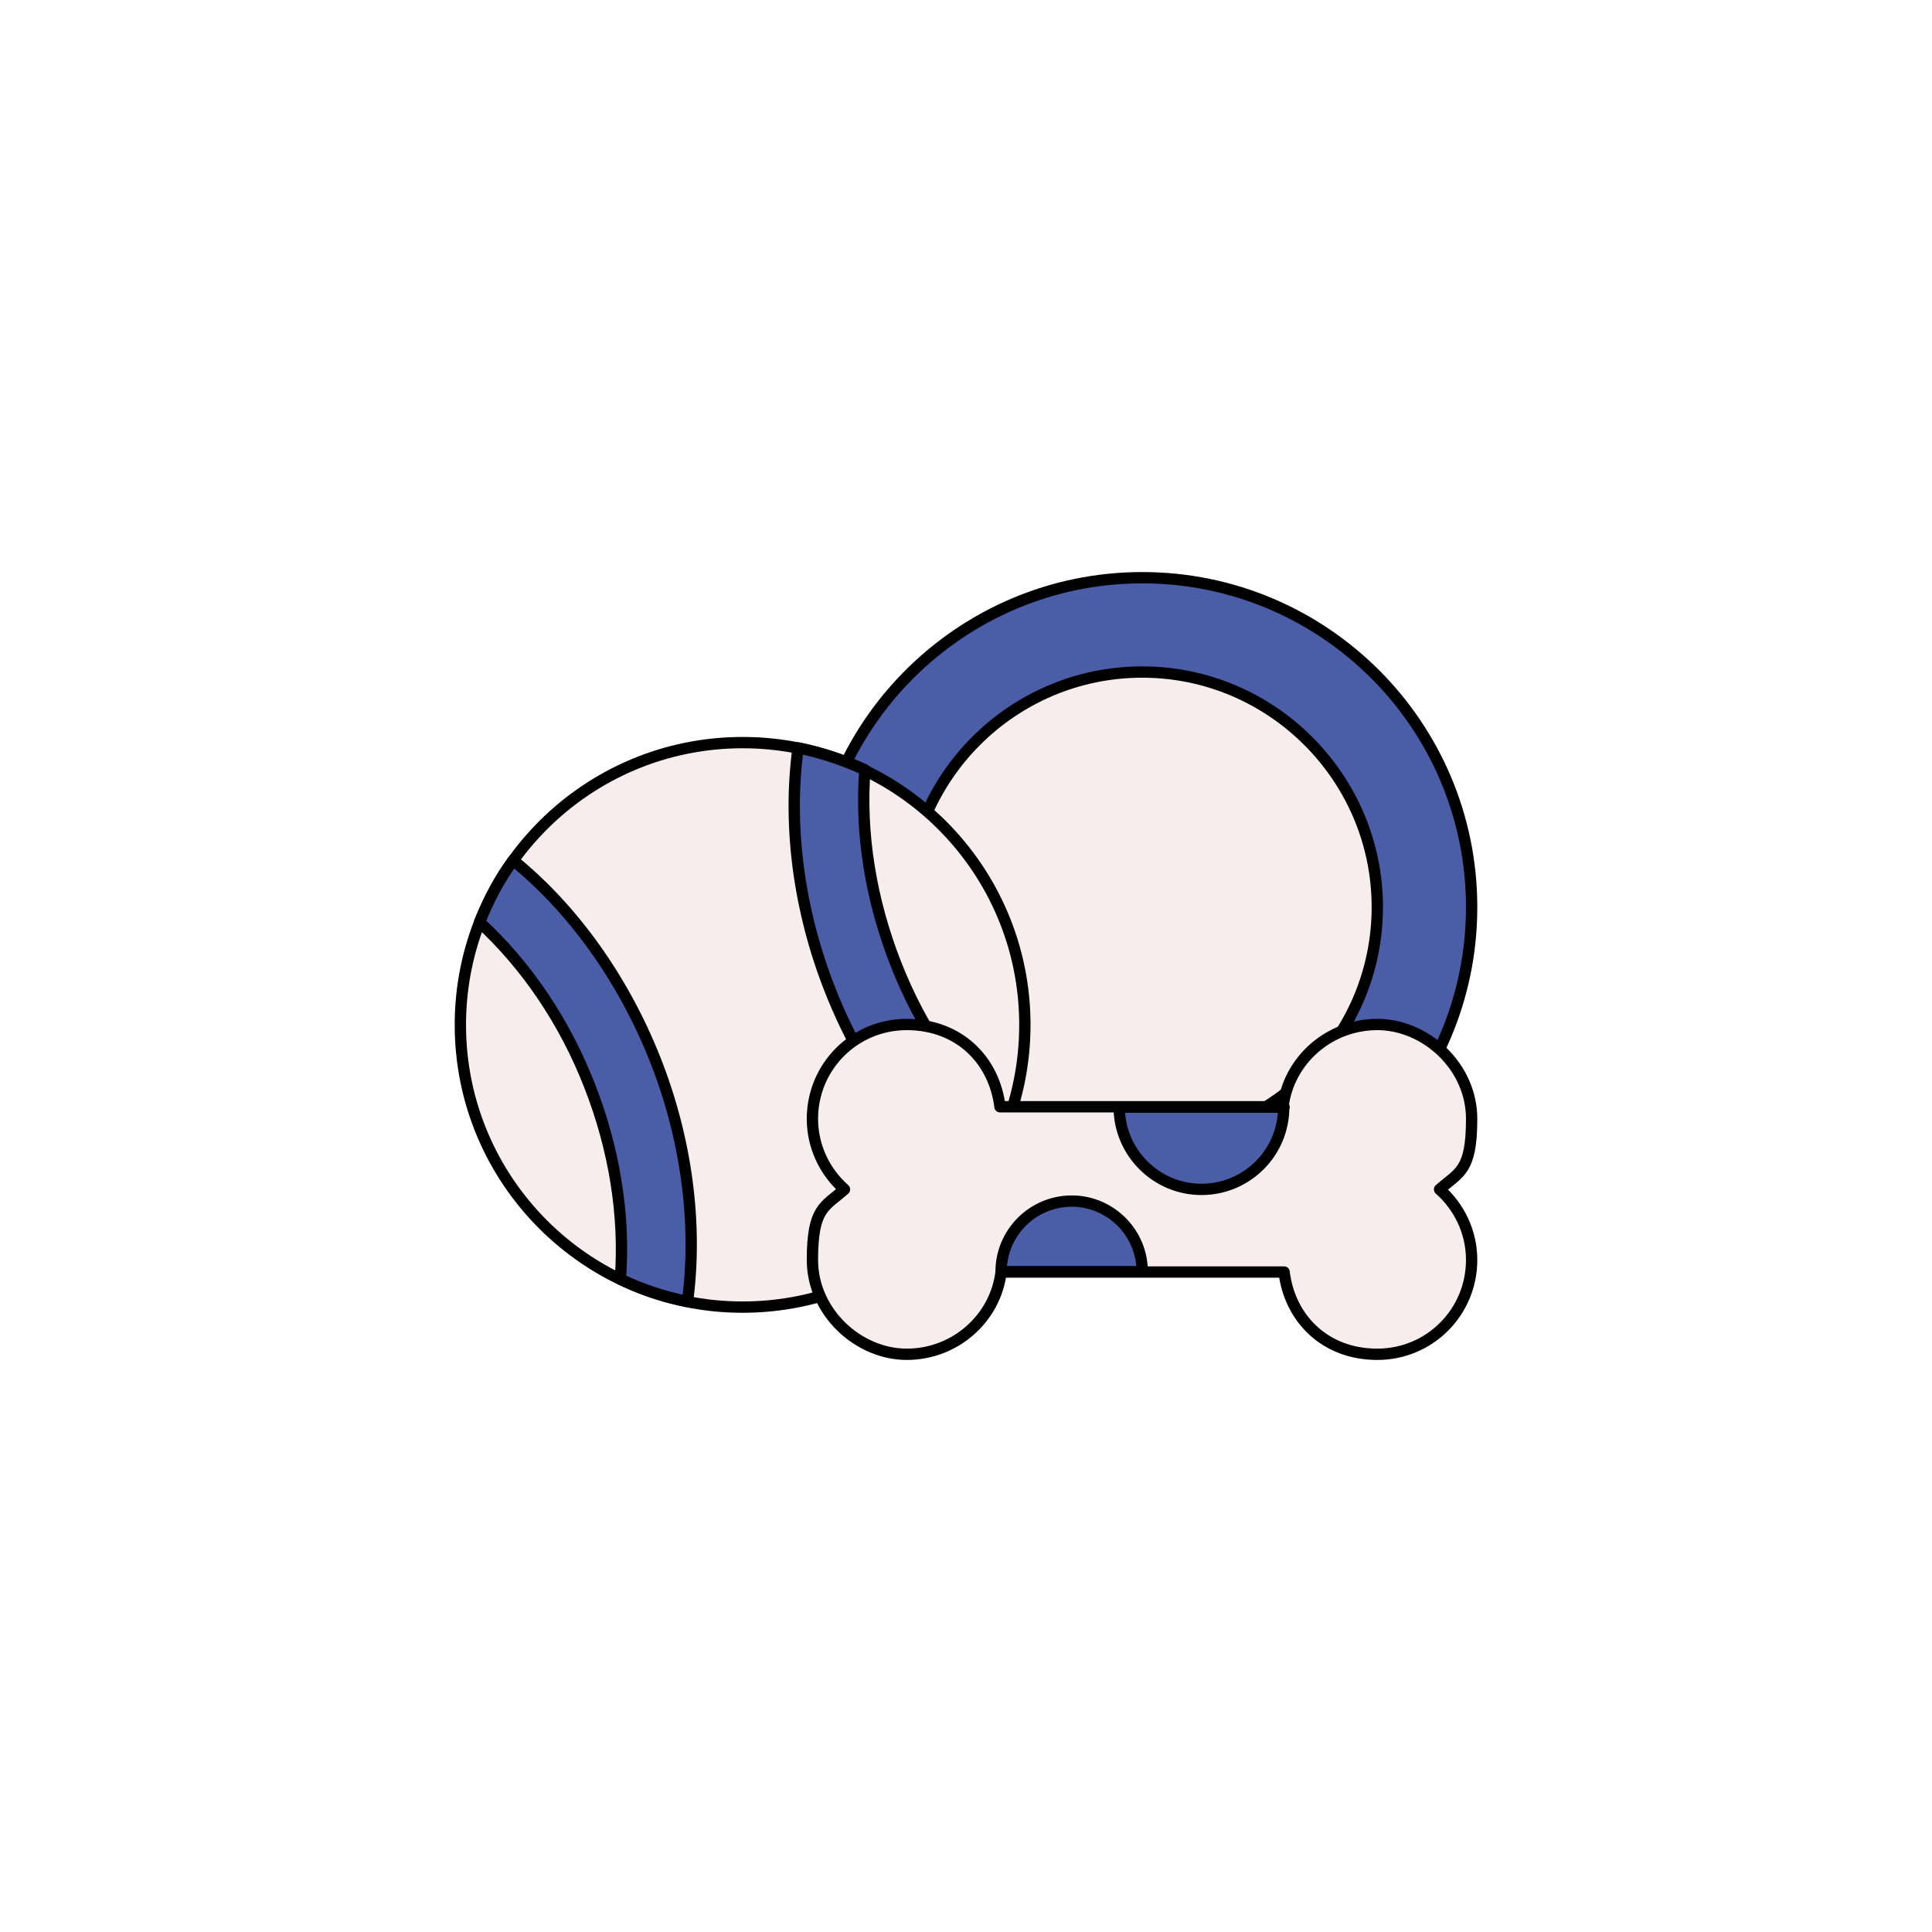
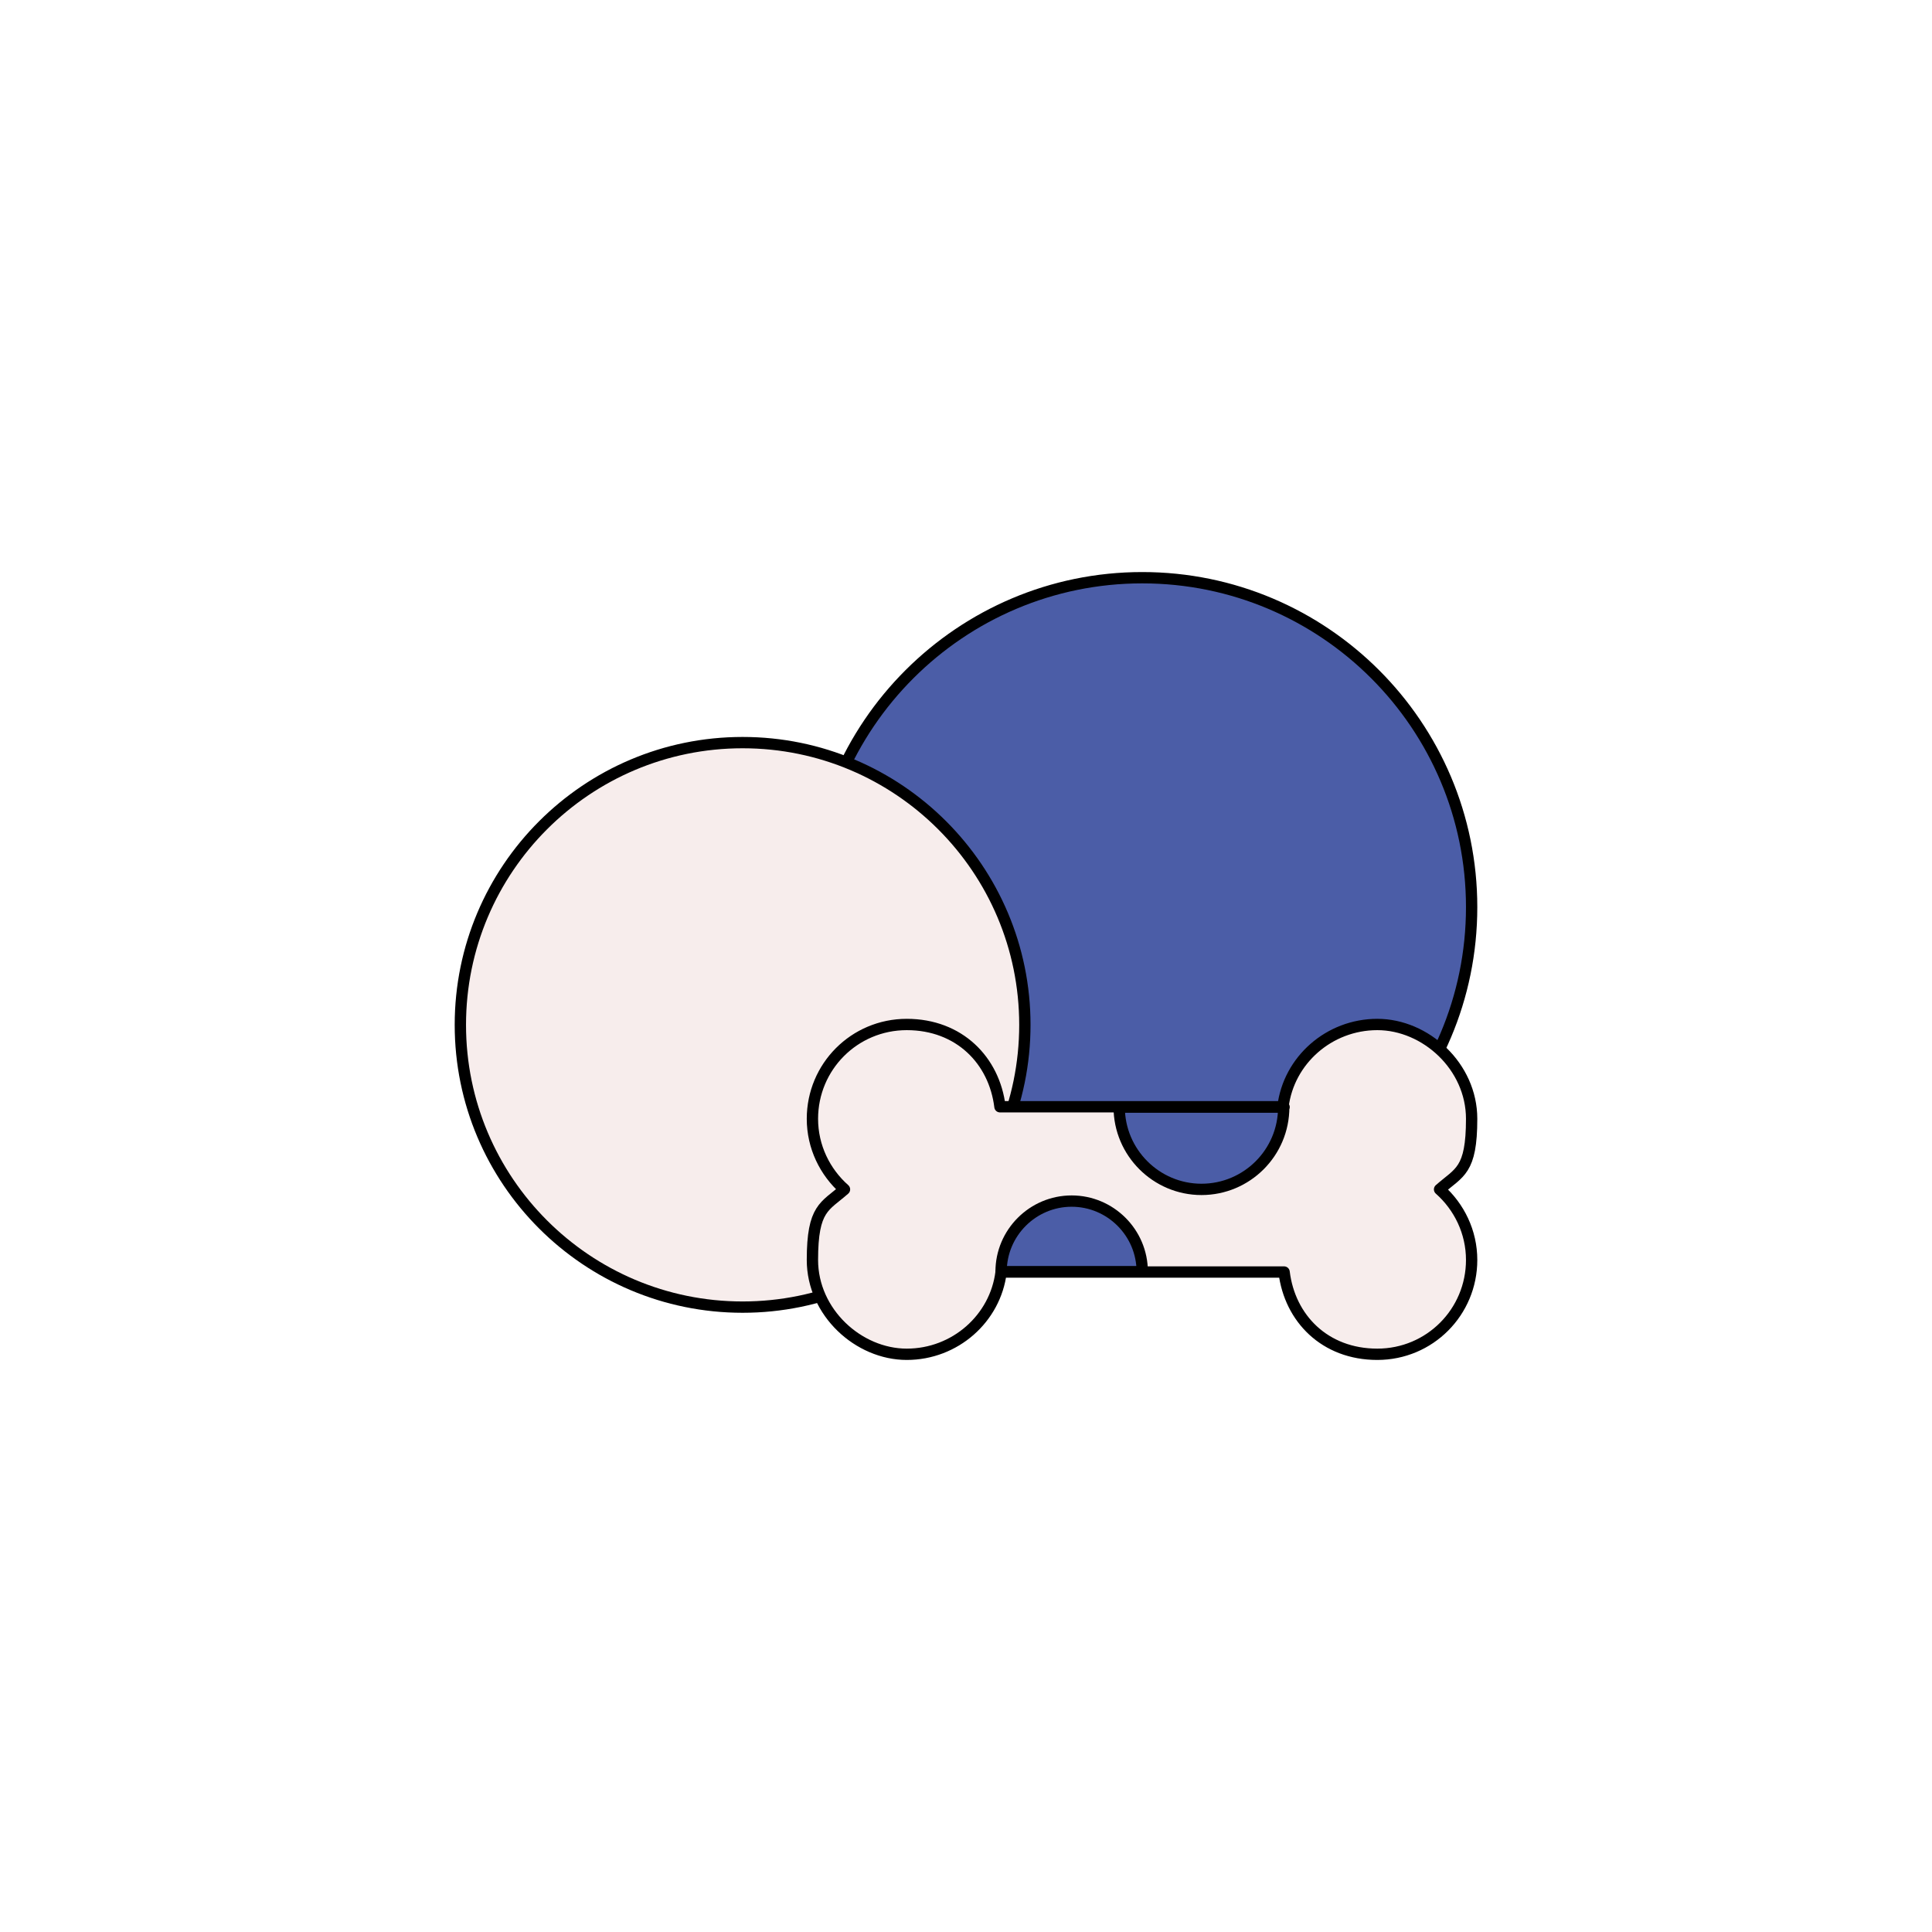
<svg xmlns="http://www.w3.org/2000/svg" viewBox="0 0 512 512" version="1.1" id="Pet_Toys">
  <defs>
    <style>
      .st0 {
        fill: #4b5da7;
      }

      .st0, .st1 {
        stroke: #000;
        stroke-linecap: round;
        stroke-linejoin: round;
        stroke-width: 3px;
      }

      .st2 {
        fill: #fff;
      }

      .st1 {
        fill: #f7edec;
      }
    </style>
  </defs>
  <rect height="512" width="512" x="0" class="st2" />
  <path d="M302.7,153.1c-48.1,0-87.3,39.1-87.3,87.3s39.1,87.3,87.3,87.3,87.3-39.1,87.3-87.3-39.1-87.3-87.3-87.3Z" class="st0" />
-   <path d="M302.7,178.1c-34.4,0-62.3,28-62.3,62.3s28,62.3,62.3,62.3,62.3-28,62.3-62.3-28-62.3-62.3-62.3Z" class="st1" />
  <path d="M196.8,196.8c-41.3,0-74.8,33.5-74.8,74.8s33.5,74.8,74.8,74.8,74.8-33.5,74.8-74.8-33.5-74.8-74.8-74.8Z" class="st1" />
-   <path d="M257.6,315.1c-16-13-29.3-31.6-37.6-52.7-8.3-21-11.3-43.6-8.5-64.2,6.1,1.2,12,3.2,17.7,5.8h0c-1.3,16.9,1.6,34.6,8.2,51.4,6.6,16.9,16.7,31.8,29.1,43.1-2.2,5.8-5.3,11.4-8.9,16.4v.2ZM182.2,344.9c2.7-20.4-.2-43-8.6-64.2-8.4-21.2-21.7-39.8-37.6-52.7h0c-3.7,5-6.6,10.6-8.9,16.4,12.4,11.4,22.5,26.3,29.1,43.2,6.6,16.8,9.5,34.6,8.2,51.4h0c5.7,2.7,11.6,4.7,17.8,5.9h0Z" class="st0" />
  <path d="M390,333.9c0,13.8-11.1,25-25,25s-23.2-9.5-24.7-21.8h-75c-1.5,12.3-12.2,21.8-25,21.8s-25-11.1-25-25,3.3-14.1,8.5-18.7c-5.2-4.6-8.5-11.3-8.5-18.7,0-13.8,11.1-25,25-25s23.2,9.5,24.7,21.8h75c1.5-12.3,12.2-21.8,25-21.8s25,11.1,25,25-3.3,14.1-8.5,18.7c5.2,4.6,8.5,11.3,8.5,18.7Z" class="st1" />
  <path d="M340.2,293.4c0,12.1-9.8,21.8-21.8,21.8s-21.8-9.8-21.8-21.8h43.7Z" class="st0" />
-   <path d="M302.7,337h-37.4c0-10.3,8.4-18.7,18.7-18.7s18.7,8.4,18.7,18.7h0Z" class="st0" />
+   <path d="M302.7,337h-37.4c0-10.3,8.4-18.7,18.7-18.7s18.7,8.4,18.7,18.7h0" class="st0" />
</svg>